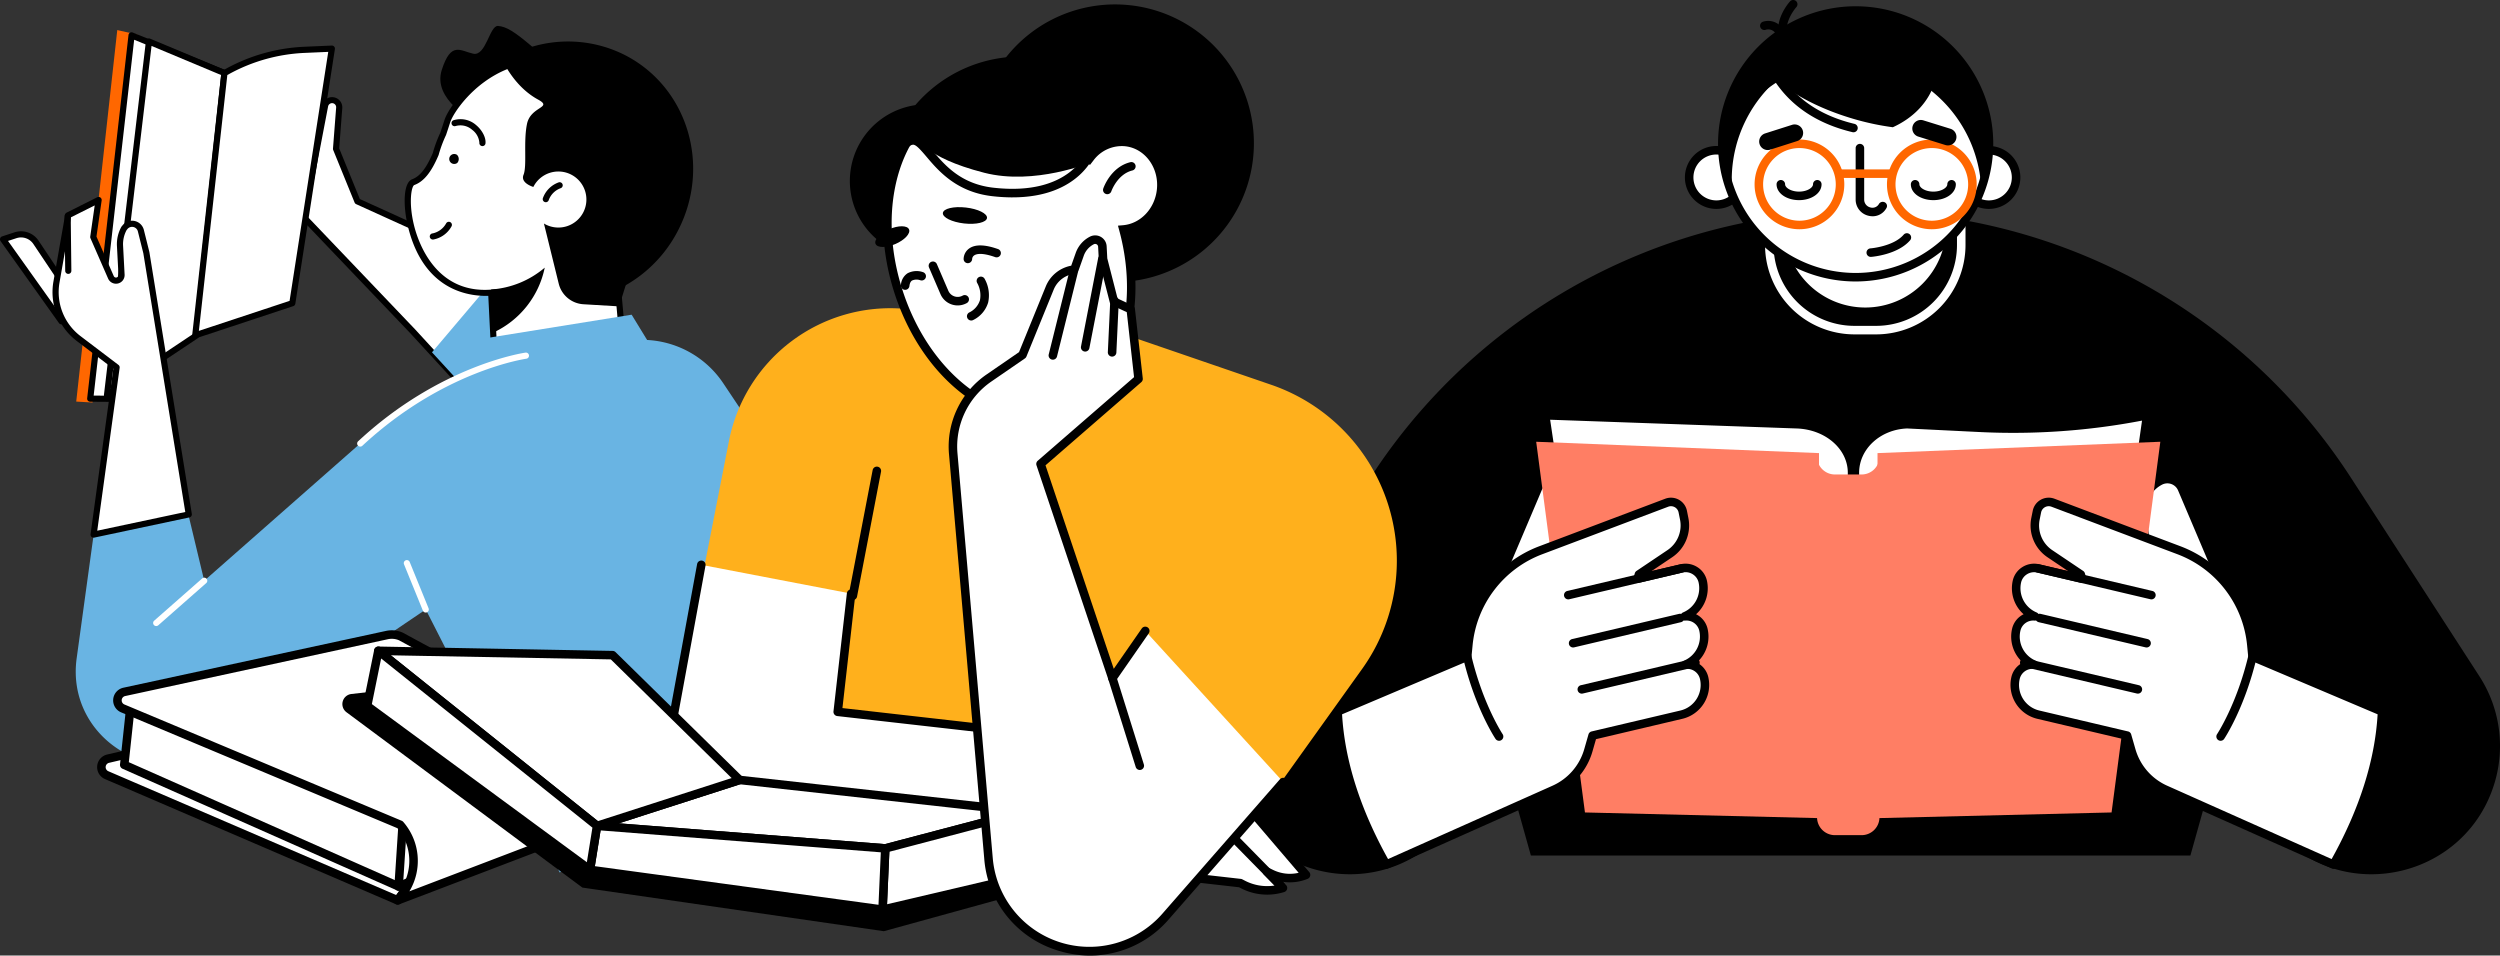
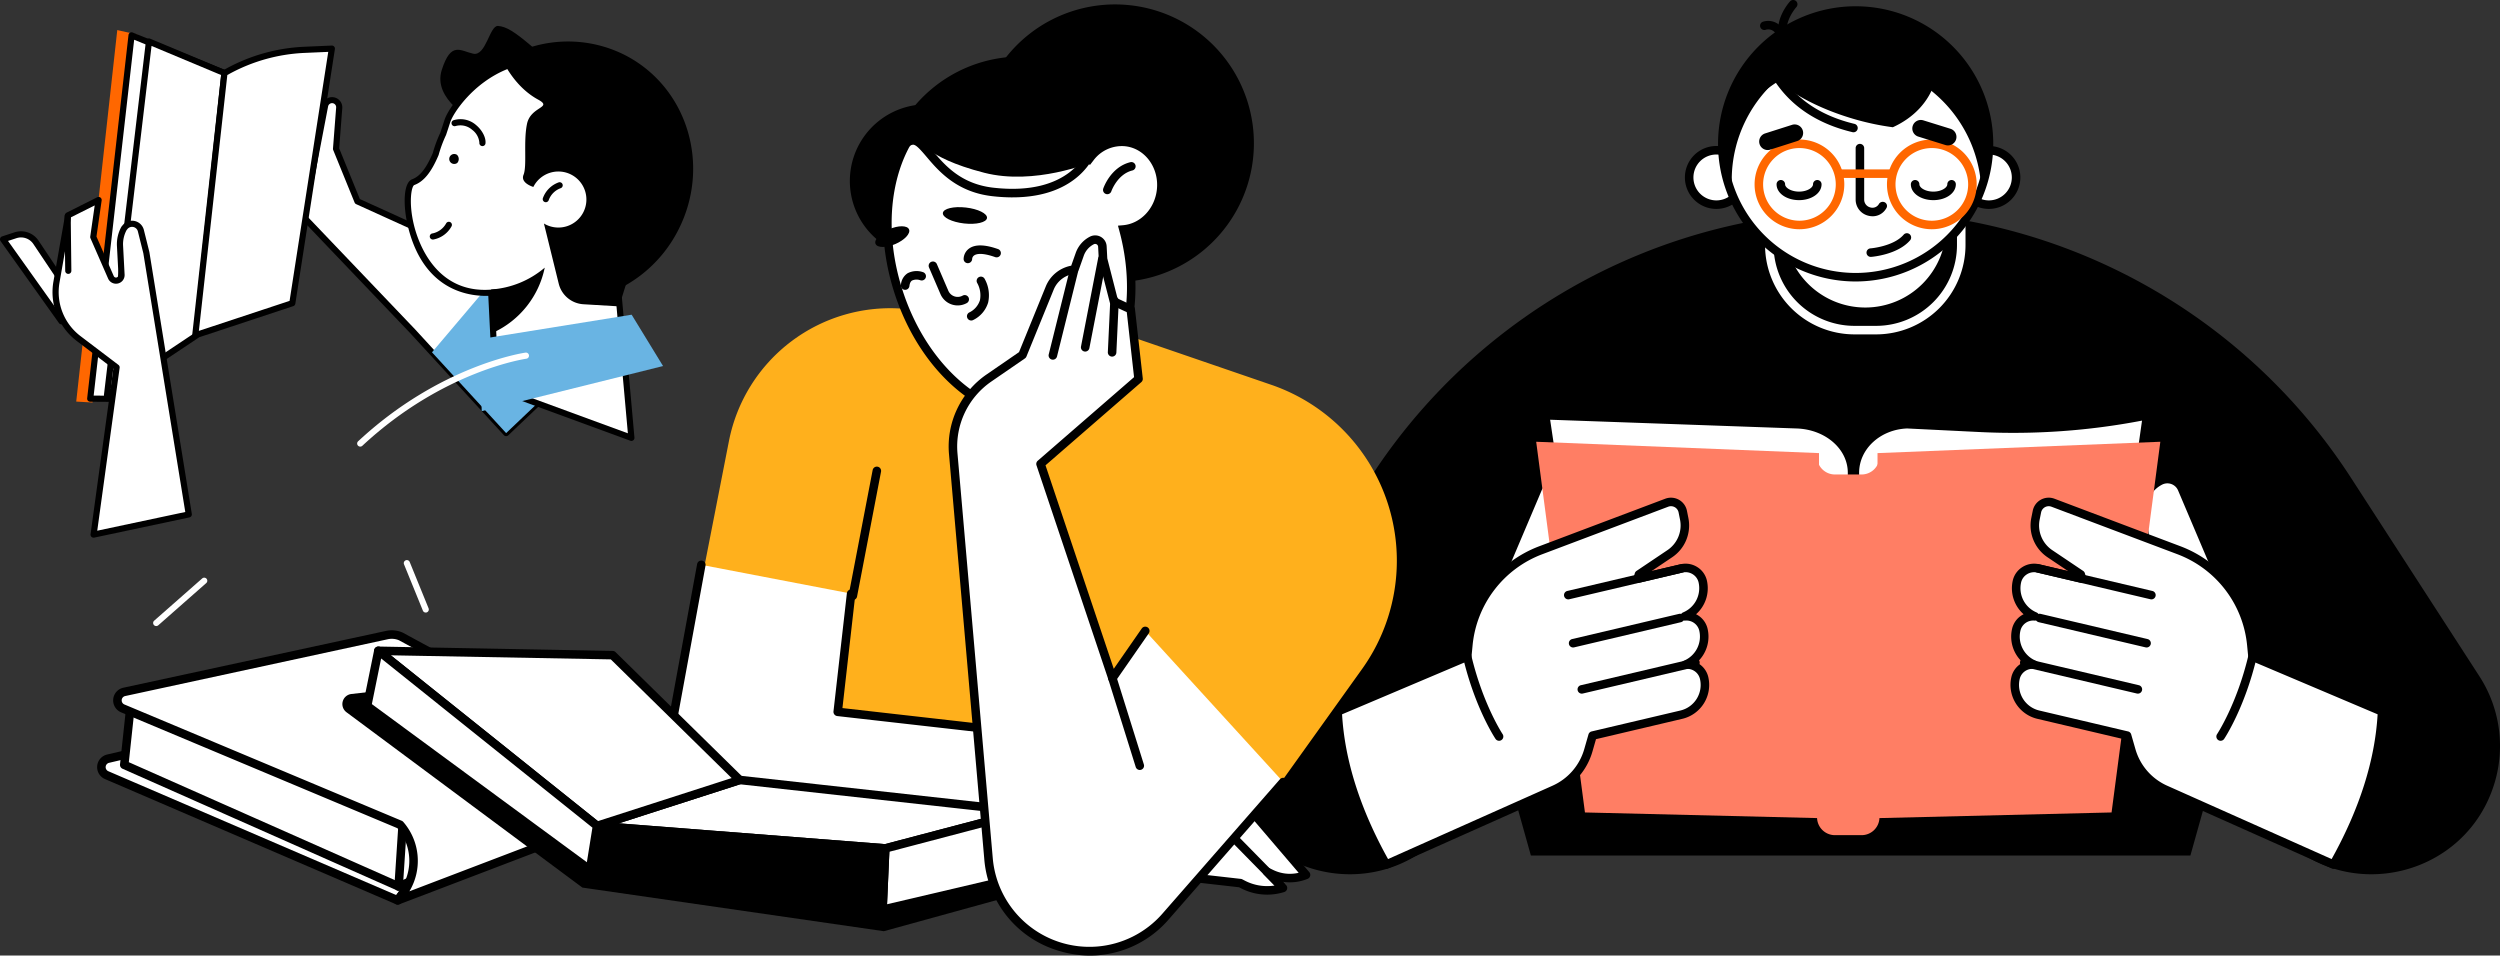
<svg xmlns="http://www.w3.org/2000/svg" id="Group_95823" data-name="Group 95823" width="732.564" height="280" viewBox="0 0 732.564 280">
  <rect x="0" y="0" width="732.564" height="280" fill="#333333" stroke="none" />
  <defs>
    <clipPath id="clip-path">
      <rect id="Rectangle_31399" data-name="Rectangle 31399" width="732.564" height="280" fill="none" />
    </clipPath>
  </defs>
  <g id="Group_95822" data-name="Group 95822" clip-path="url(#clip-path)">
    <path id="Path_86147" data-name="Path 86147" d="M182.138,117.287l-31.978-33.5L156.4,51.192a2.1,2.1,0,0,1,4.149.555l-.925,12.024,6.269,15.386L243.7,114.5l-34.236,32.562Z" transform="translate(-61.154 -20.155)" fill="#fff" />
    <path id="Path_86148" data-name="Path 86148" d="M208.848,147.343h-.03a.9.9,0,0,1-.634-.292L180.86,117.283l-31.971-33.5a.9.9,0,0,1-.233-.792L154.9,50.4a3,3,0,0,1,5.933.794l-.908,11.812,6.054,14.857,77.479,35.194a.9.9,0,0,1,.249,1.475L209.47,147.095a.907.907,0,0,1-.622.248M150.515,82.877l31.657,33.167.012.013,26.708,29.1,32.6-31.008L164.9,79.357a.9.9,0,0,1-.462-.481L158.172,63.49a.9.9,0,0,1-.064-.409l.926-12.024a1.194,1.194,0,0,0-2.364-.317Z" transform="translate(-60.535 -19.535)" />
    <path id="Path_86149" data-name="Path 86149" d="M269.521,148.248l-34.98-15.889-20.984,24.778,21.728,23.673Z" transform="translate(-86.973 -53.904)" fill="#69b4e3" />
    <path id="Path_86150" data-name="Path 86150" d="M283.521,178.085l-39.689-14.558-1.954-39.467,36.639-1.814Z" transform="translate(-98.507 -49.786)" fill="#fff" />
    <path id="Path_86151" data-name="Path 86151" d="M282.9,178.367a.906.906,0,0,1-.311-.055L242.9,163.755a.9.9,0,0,1-.591-.8l-1.955-39.467a.9.9,0,0,1,.856-.945l36.64-1.814a.9.9,0,0,1,.944.82l5,55.839a.9.9,0,0,1-.9.983m-38.818-16.1,37.792,13.862-4.8-53.558L242.2,124.3Z" transform="translate(-97.886 -49.166)" />
    <path id="Path_86152" data-name="Path 86152" d="M253.077,29.065S235.9,44.091,231.281,42.4,215.394,34.191,218.1,25.72s5.434-5.609,9.2-4.77,4.808-8.3,7.277-8.132,4.921,1.795,9.386,5.546,9.113,10.7,9.113,10.7" transform="translate(-88.653 -5.219)" />
    <path id="Path_86153" data-name="Path 86153" d="M253.471,99a35.949,35.949,0,0,0,20.15-17.634,35.218,35.218,0,0,0-14.372-47.257c-27.37-14.844-44.313,7.777-46.094,13.28-.417,1.29-.823,2.537-1.228,3.741a36.573,36.573,0,0,0-2.192,5.922c-1.758,4.144-3.741,7.137-6.568,8.189-4.329,1.611-1.06,35.419,24.2,32.256Z" transform="translate(-82.087 -11.867)" fill="#fff" />
    <path id="Path_86154" data-name="Path 86154" d="M252.85,99.268a.9.9,0,0,1-.3-1.753A34.963,34.963,0,0,0,272.2,80.321a34.221,34.221,0,0,0-14-46.053c-9.867-5.352-19.291-6.3-28-2.816-10.182,4.073-15.957,12.972-16.8,15.581-.417,1.293-.825,2.543-1.231,3.751a36.726,36.726,0,0,0-2.178,5.872c-2.145,5.078-4.329,7.756-7.123,8.8-.835.309-1.736,5.085-.093,11.786,1.213,4.943,6.527,20.895,23.869,18.729a.913.913,0,0,1,1.006.783.9.9,0,0,1-.783,1.006c-4.764.6-20.7.908-25.845-20.089-1.485-6.061-1.436-12.921,1.217-13.908,2.289-.852,4.156-3.226,6.051-7.7a36.616,36.616,0,0,1,2.207-5.954c.365-1.1.77-2.347,1.186-3.634,1.239-3.83,7.747-12.661,17.848-16.7,9.233-3.693,19.171-2.715,29.534,2.905A36.015,36.015,0,0,1,273.8,81.143a36.767,36.767,0,0,1-20.656,18.075.9.9,0,0,1-.3.05" transform="translate(-81.465 -11.235)" />
    <path id="Path_86155" data-name="Path 86155" d="M285.085,24.5a36.891,36.891,0,0,0-34.777.747,39.008,39.008,0,0,1,9.8,3.45c21.425,10.995,28.762,39.455,16.387,63.569-.687,1.34-1.427,2.631-2.2,3.885a38.858,38.858,0,0,0,26.388-20.386C310.382,56.849,303.4,33.9,285.085,24.5" transform="translate(-101.94 -8.349)" />
    <path id="Path_86156" data-name="Path 86156" d="M254.672,45.742c1.088-5.21,7.738-4.681,3.23-7.138-8.525-4.648-11.749-14.616-11.749-14.616,20.523-6.13,42.749,24.179,42.749,24.179l-4.22,41.384-3.022,9.658-10.454-.62a7.936,7.936,0,0,1-7.235-6.025l-4.342-17.639c.161.1.319.2.489.283a8.211,8.211,0,1,0-3.556-11.054c-.012.023-.02.045-.031.068-1.126-.378-3.712-1.493-2.874-3.569,1.06-2.629-.071-9.7,1.017-14.908" transform="translate(-100.248 -9.436)" />
    <path id="Path_86157" data-name="Path 86157" d="M213.463,114.846a.9.9,0,0,1-.121-1.8,5.9,5.9,0,0,0,3.948-2.916.9.9,0,0,1,1.6.827,7.647,7.647,0,0,1-5.307,3.876.87.87,0,0,1-.124.008" transform="translate(-86.568 -44.655)" />
    <path id="Path_86158" data-name="Path 86158" d="M269.2,95.94a.89.89,0,0,1-.285-.047.9.9,0,0,1-.571-1.14A7.634,7.634,0,0,1,273,90.116a.9.9,0,0,1,.514,1.73,5.823,5.823,0,0,0-3.458,3.476.9.9,0,0,1-.857.617" transform="translate(-109.265 -36.685)" />
    <path id="Path_86159" data-name="Path 86159" d="M232.273,66.8a.927.927,0,0,1-.1-.005.9.9,0,0,1-.8-.993,5.246,5.246,0,0,0-2.116-3.782,5.192,5.192,0,0,0-4.886-1.091.9.9,0,0,1-.525-1.725,6.89,6.89,0,0,1,6.56,1.426c1.8,1.494,2.939,3.7,2.759,5.366a.9.9,0,0,1-.9.806" transform="translate(-90.904 -23.986)" />
    <path id="Path_86160" data-name="Path 86160" d="M224.185,78.792a1.46,1.46,0,1,1-.081-2.369,1.722,1.722,0,0,1,.081,2.369" transform="translate(-90.192 -31.052)" />
    <path id="Path_86161" data-name="Path 86161" d="M242.794,138.711l.625,12.632A26.914,26.914,0,0,0,258.5,132.317a27.039,27.039,0,0,1-15.711,6.394" transform="translate(-98.88 -53.887)" />
    <path id="Path_86162" data-name="Path 86162" d="M19.612,130.826l-8.465-12.648a5.237,5.237,0,0,0-5.986-2.064l-3.638,1.193,17.1,24.016Z" transform="translate(-0.62 -47.182)" fill="#fff" />
    <path id="Path_86163" data-name="Path 86163" d="M18.007,141.608a.9.9,0,0,1-.735-.379L.167,117.213a.9.9,0,0,1,.454-1.38l3.638-1.193a6.157,6.157,0,0,1,7.017,2.42l8.466,12.647a.9.9,0,0,1,.148.587l-.986,10.5a.9.9,0,0,1-.663.787.912.912,0,0,1-.235.031M2.349,117.165l14.987,21.043.728-7.765L9.777,118.062a4.349,4.349,0,0,0-4.955-1.709Z" transform="translate(0 -46.564)" />
-     <path id="Path_86164" data-name="Path 86164" d="M269.359,243.883l-42.177-63.159a28.605,28.605,0,0,0-30.233-11.983l-44.536,10.3a56.075,56.075,0,0,0-23.7,12.368L75.09,238.593l-4.595-19.169L42.632,225.48l-4.92,35.848c-3.211,23.4,22.8,39.552,42.348,26.3L140,247.014l39.293,77.092Z" transform="translate(-15.248 -68.421)" fill="#69b4e3" />
    <path id="Path_86165" data-name="Path 86165" d="M55.564,16.191,42.454,124l-4.773-.273L49.709,14.862Z" transform="translate(-15.346 -6.053)" fill="#ff6700" />
    <path id="Path_86166" data-name="Path 86166" d="M83.927,28.54,73.091,106.016,50.152,123.973l-5.548-.04L56.717,17.487Z" transform="translate(-18.165 -7.122)" fill="#fff" />
    <path id="Path_86167" data-name="Path 86167" d="M49.532,124.256h-.007l-5.547-.04a.9.9,0,0,1-.89-1L55.2,16.766a.9.9,0,0,1,1.236-.734l27.21,11.052a.9.9,0,0,1,.554.961L73.365,105.522a.907.907,0,0,1-.337.586L50.089,124.065a.91.91,0,0,1-.557.191m-4.539-1.837,4.231.031,22.4-17.539,10.688-76.42L56.859,18.152Z" transform="translate(-17.546 -6.502)" />
    <path id="Path_86168" data-name="Path 86168" d="M87.309,29.778l-8.3,76.938-26.1,17.411L65.2,20.529Z" transform="translate(-21.547 -8.361)" fill="#fff" />
    <path id="Path_86169" data-name="Path 86169" d="M52.288,124.41a.9.9,0,0,1-.9-1.009L63.682,19.8a.9.9,0,0,1,1.244-.726l22.111,9.249a.9.9,0,0,1,.549.929l-8.3,76.938a.9.9,0,0,1-.4.654l-26.1,17.411a.907.907,0,0,1-.5.152M65.333,21.2,53.415,121.672,77.541,105.58,85.72,29.731Z" transform="translate(-20.927 -7.74)" />
    <path id="Path_86170" data-name="Path 86170" d="M105.075,31.208l-8.543,76.834,28.437-9.406,11.591-74.6-8.09.354a51.209,51.209,0,0,0-22.3,6.216Z" transform="translate(-39.313 -9.79)" fill="#fff" />
    <path id="Path_86171" data-name="Path 86171" d="M95.911,108.325a.9.9,0,0,1-.9-1l8.544-76.834a.9.9,0,0,1,.463-.692l1.094-.6a52.414,52.414,0,0,1,22.694-6.325l8.089-.354a.9.9,0,0,1,.931,1.039l-11.59,74.6a.9.9,0,0,1-.607.717L96.2,108.279a.927.927,0,0,1-.284.046m9.388-77.17-8.336,74.97,26.579-8.792L134.879,24.37l-6.989.306a50.586,50.586,0,0,0-21.909,6.106Z" transform="translate(-38.693 -9.171)" />
    <path id="Path_86172" data-name="Path 86172" d="M47.841,106.812l-.3.361a9.593,9.593,0,0,0-1.184,5.147l.446,8.469a1.625,1.625,0,0,1-3.111.737l-5.168-11.816,1.558-10.832-8.912,4.465L27.746,122.87A17.153,17.153,0,0,0,34.271,139.5l11.085,8.412-6.737,49.013L66.51,191,54.086,114.336l-1.616-6.48a2.656,2.656,0,0,0-4.629-1.043" transform="translate(-11.194 -40.268)" fill="#fff" />
    <path id="Path_86173" data-name="Path 86173" d="M38,197.2a.9.9,0,0,1-.893-1.025l6.665-48.49L33.105,139.6a17.981,17.981,0,0,1-6.869-17.5l3.429-19.529a.9.9,0,0,1,.485-.65l8.91-4.465a.9.9,0,0,1,1.3.935l-1.52,10.578,5.066,11.58a.723.723,0,0,0,1.383-.328l-.448-8.469a10.489,10.489,0,0,1,1.295-5.631.943.943,0,0,1,.093-.137l.3-.361a3.558,3.558,0,0,1,6.2,1.4l1.615,6.48L66.78,190.234a.9.9,0,0,1-.7,1.027l-27.891,5.924a.915.915,0,0,1-.188.02m-6.634-93.88-3.35,19.081a16.186,16.186,0,0,0,6.181,15.755l11.085,8.412a.9.9,0,0,1,.349.841l-6.562,47.74,25.795-5.478L52.573,113.86l-1.6-6.407a1.755,1.755,0,0,0-3.058-.689h0l-.242.3a8.681,8.681,0,0,0-1.034,4.593l.447,8.468a2.527,2.527,0,0,1-4.838,1.146L37.08,109.451a.907.907,0,0,1-.065-.49l1.31-9.125Zm15.856,2.867h0Z" transform="translate(-10.573 -39.648)" />
    <path id="Path_86174" data-name="Path 86174" d="M33.627,122.862l-.191-16.034Z" transform="translate(-13.617 -43.506)" fill="#fff" />
    <path id="Path_86175" data-name="Path 86175" d="M33.007,123.141a.9.9,0,0,1-.9-.891l-.19-16.035a.9.9,0,0,1,.891-.913.879.879,0,0,1,.912.891l.19,16.035a.9.9,0,0,1-.891.913Z" transform="translate(-12.998 -42.883)" />
    <path id="Path_86176" data-name="Path 86176" d="M206.043,292.256a.9.9,0,0,1-.835-.562l-5.528-13.572a.9.9,0,1,1,1.67-.68l5.528,13.572a.9.9,0,0,1-.494,1.176.913.913,0,0,1-.341.066" transform="translate(-81.294 -112.761)" fill="#fff" />
    <path id="Path_86177" data-name="Path 86177" d="M76.623,299.75a.9.9,0,0,1-.6-1.58L90.083,285.8a.9.9,0,0,1,1.193,1.354L77.22,299.525a.9.9,0,0,1-.6.225" transform="translate(-30.838 -116.301)" fill="#fff" />
    <path id="Path_86178" data-name="Path 86178" d="M237.721,183.834l-.621-21.087,44.548-7.174,9.207,15.046Z" transform="translate(-96.561 -63.358)" fill="#69b4e3" />
    <path id="Path_86179" data-name="Path 86179" d="M177.469,201.857a.9.9,0,0,1-.615-1.562c24.09-22.428,48.793-25.943,49.041-25.977a.9.9,0,0,1,.238,1.789c-.241.032-24.4,3.494-48.048,25.508a.9.9,0,0,1-.615.242" transform="translate(-71.908 -70.99)" fill="#fff" />
    <path id="Path_86180" data-name="Path 86180" d="M829.155,108.6h0a171.122,171.122,0,0,0-181.733,73.872L609.767,240.67a37.57,37.57,0,0,0-4.5,31.009h0c8.139,27.672,43.136,36.229,63.125,15.434l18.874-19.635,7.2,25.7H887.719l7.2-25.7,18.874,19.635c19.99,20.8,54.986,12.238,63.125-15.434a37.568,37.568,0,0,0-4.5-31.009l-37.655-58.194a171.122,171.122,0,0,0-105.6-73.872" transform="translate(-245.877 -42.484)" />
    <path id="Path_86181" data-name="Path 86181" d="M1083.282,269.667l-12.723-29.984a4.651,4.651,0,0,0-6.416-2.316,9.985,9.985,0,0,0-5.315,10.215l1.553,11.459Z" transform="translate(-431.178 -96.458)" fill="#fff" />
    <path id="Path_86182" data-name="Path 86182" d="M1082.424,270.06a1.254,1.254,0,0,1-.526-.116L1059,259.318a1.255,1.255,0,0,1-.713-.966l-1.553-11.46a11.255,11.255,0,0,1,5.98-11.493,5.9,5.9,0,0,1,8.139,2.939l12.723,29.983a1.249,1.249,0,0,1-1.15,1.738m-21.753-12.721,19.334,8.972-11.455-27a3.4,3.4,0,0,0-4.692-1.694,8.754,8.754,0,0,0-4.651,8.936Z" transform="translate(-430.32 -95.601)" />
    <path id="Path_86183" data-name="Path 86183" d="M1002.589,205.3,987.825,309.554l-70.867,1.6v-89.01c0-7.631,6.785-13.9,15.384-14.225l21.316,1.043a198.863,198.863,0,0,0,47.24-3.336Z" transform="translate(-373.437 -83.608)" fill="#fff" />
    <path id="Path_86184" data-name="Path 86184" d="M916.1,311.542a1.251,1.251,0,0,1-1.25-1.249V221.281c0-8.33,7.285-15.127,16.586-15.474l21.425,1.044a197.98,197.98,0,0,0,46.943-3.315l1.691-.325a1.259,1.259,0,0,1,1.1.322,1.247,1.247,0,0,1,.376,1.081L988.2,308.871a1.249,1.249,0,0,1-1.209,1.075l-70.867,1.6ZM931.42,208.3c-7.844.3-14.071,6-14.071,12.976v87.733l68.527-1.544L1000.247,206a200.2,200.2,0,0,1-47.509,3.352Z" transform="translate(-372.579 -82.75)" />
    <path id="Path_86185" data-name="Path 86185" d="M1011.03,218.385,996.742,327.01l-68.583,1.663V221.711Z" transform="translate(-377.999 -88.939)" fill="#ff7e64" />
    <path id="Path_86186" data-name="Path 86186" d="M738.7,269.667l12.723-29.984a4.651,4.651,0,0,1,6.416-2.316,9.985,9.985,0,0,1,5.315,10.215L761.6,259.041Z" transform="translate(-300.841 -96.458)" fill="#fff" />
    <path id="Path_86187" data-name="Path 86187" d="M737.843,270.06a1.25,1.25,0,0,1-1.151-1.738l12.723-29.983a5.9,5.9,0,0,1,8.139-2.939,11.257,11.257,0,0,1,5.981,11.493l-1.554,11.459a1.249,1.249,0,0,1-.712.966l-22.9,10.627a1.254,1.254,0,0,1-.526.116m17.01-32.821a3.429,3.429,0,0,0-1.16.205,3.369,3.369,0,0,0-1.976,1.871l-11.455,27,19.335-8.971,1.462-10.781a8.752,8.752,0,0,0-4.649-8.936,3.39,3.39,0,0,0-1.557-.382" transform="translate(-299.983 -95.601)" />
    <path id="Path_86188" data-name="Path 86188" d="M1065.341,290.136a33.237,33.237,0,0,0-21.349-27.89L1007.2,248.364a3.524,3.524,0,0,0-4.7,2.605l-.417,2.085a9.989,9.989,0,0,0,4.223,10.253l9.049,6.082.36,1.254-12.836-3.025a5.174,5.174,0,0,0-6.244,3.877,8.942,8.942,0,0,0,5.266,10.17,5.074,5.074,0,0,0-5.447,3.875,8.941,8.941,0,0,0,5.24,10.282,5.074,5.074,0,0,0-5.447,3.876,8.958,8.958,0,0,0,6.665,10.774l26.014,6.13,1.241,4.318a18.083,18.083,0,0,0,10.015,11.521l49.208,21.948c6.727-11.865,13.455-27.771,14.237-44.83l-37.96-16.079Z" transform="translate(-405.63 -101.055)" fill="#fff" />
    <path id="Path_86189" data-name="Path 86189" d="M1088.53,354.78a1.229,1.229,0,0,1-.509-.109l-49.209-21.948a19.291,19.291,0,0,1-10.707-12.318l-1.038-3.613-25.3-5.962a10.221,10.221,0,0,1-7.6-12.277,6.315,6.315,0,0,1,3.363-4.207,10.151,10.151,0,0,1-3.155-9.952,6.321,6.321,0,0,1,3.365-4.208,10.178,10.178,0,0,1-3.187-9.821,6.322,6.322,0,0,1,2.837-4.007,6.418,6.418,0,0,1,4.914-.816l8.475,2-6.031-4.053A11.21,11.21,0,0,1,1000,251.949l.419-2.085a4.772,4.772,0,0,1,6.365-3.529l36.793,13.882a34.267,34.267,0,0,1,22.151,28.939l.252,2.6,37.275,15.789a1.251,1.251,0,0,1,.762,1.209c-.662,14.433-5.507,29.7-14.4,45.39a1.252,1.252,0,0,1-1.088.634m-88.194-58.591a3.837,3.837,0,0,0-3.731,2.937,7.717,7.717,0,0,0,5.734,9.271l26.013,6.13a1.248,1.248,0,0,1,.915.871l1.241,4.316a16.8,16.8,0,0,0,9.322,10.726L1088,351.923c8.167-14.676,12.7-28.935,13.475-42.415l-37.154-15.738a1.249,1.249,0,0,1-.756-1.031l-.324-3.342a31.79,31.79,0,0,0-20.546-26.841L1005.9,248.675a2.274,2.274,0,0,0-3.033,1.681l-.418,2.085a8.718,8.718,0,0,0,3.7,8.971l9.05,6.082a1.254,1.254,0,0,1,.5.692l.36,1.253A1.25,1.25,0,0,1,1014.57,271l-12.836-3.025a3.937,3.937,0,0,0-3.014.5A3.837,3.837,0,0,0,997,270.907a7.69,7.69,0,0,0,4.532,8.745,1.252,1.252,0,0,1,.725,1.46,1.27,1.27,0,0,1-1.334.936,3.853,3.853,0,0,0-4.107,2.919,7.67,7.67,0,0,0,4.509,8.844,1.25,1.25,0,0,1-.608,2.4c-.127-.012-.252-.018-.377-.018" transform="translate(-404.772 -100.196)" />
    <path id="Path_86190" data-name="Path 86190" d="M1038.8,313.3a1.269,1.269,0,0,1-.288-.034l-31.3-7.376a1.25,1.25,0,1,1,.573-2.433l31.3,7.376a1.25,1.25,0,0,1-.285,2.467" transform="translate(-409.8 -123.57)" />
    <path id="Path_86191" data-name="Path 86191" d="M1039.847,289.2a1.267,1.267,0,0,1-.288-.034l-33.266-7.839a1.25,1.25,0,1,1,.573-2.433l33.266,7.839a1.25,1.25,0,0,1-.285,2.467" transform="translate(-409.428 -113.566)" />
    <path id="Path_86192" data-name="Path 86192" d="M1033.155,335.8a1.26,1.26,0,0,1-.287-.034L999.6,327.925a1.25,1.25,0,1,1,.573-2.433l33.266,7.838a1.25,1.25,0,0,1-.285,2.467" transform="translate(-406.702 -132.545)" />
    <path id="Path_86193" data-name="Path 86193" d="M1097.775,348.028s5.852-8.749,9.337-23.395Z" transform="translate(-447.076 -132.209)" fill="#fff" />
    <path id="Path_86194" data-name="Path 86194" d="M1096.915,348.419a1.251,1.251,0,0,1-1.038-1.944c.059-.086,5.775-8.764,9.16-22.99a1.25,1.25,0,0,1,2.432.579c-3.5,14.695-9.27,23.436-9.513,23.8a1.248,1.248,0,0,1-1.04.555" transform="translate(-446.218 -131.35)" />
    <path id="Path_86195" data-name="Path 86195" d="M921.494,111.244h-37.41a9.416,9.416,0,0,1-9.416-9.416V45.046a9.417,9.417,0,0,1,9.416-9.417h37.41a9.416,9.416,0,0,1,9.416,9.417v56.782a9.416,9.416,0,0,1-9.416,9.416" transform="translate(-356.215 -14.51)" />
    <path id="Path_86196" data-name="Path 86196" d="M905.113,111.636h-6.364a26.22,26.22,0,0,1-26.19-26.19V59.711a26.219,26.219,0,0,1,26.19-26.189h6.364A26.218,26.218,0,0,1,931.3,59.711V85.446a26.219,26.219,0,0,1-26.189,26.19m-6.364-75.615a23.717,23.717,0,0,0-23.69,23.69V85.446a23.717,23.717,0,0,0,23.69,23.69h6.364A23.715,23.715,0,0,0,928.8,85.446V59.711a23.715,23.715,0,0,0-23.688-23.69Z" transform="translate(-355.355 -13.652)" fill="#fff" />
    <path id="Path_86197" data-name="Path 86197" d="M904.976,107.8h0a24.939,24.939,0,0,1-24.94-24.939V65.677a24.939,24.939,0,1,1,49.879,0V82.857A24.939,24.939,0,0,1,904.976,107.8" transform="translate(-358.401 -16.59)" fill="#fff" />
    <path id="Path_86198" data-name="Path 86198" d="M904.116,108.188A26.219,26.219,0,0,1,877.927,82V64.818a26.19,26.19,0,0,1,52.38,0V82a26.22,26.22,0,0,1-26.19,26.189m0-67.059a23.715,23.715,0,0,0-23.688,23.69V82a23.689,23.689,0,1,0,47.377,0V64.818a23.716,23.716,0,0,0-23.69-23.69" transform="translate(-357.542 -15.732)" />
    <path id="Path_86199" data-name="Path 86199" d="M850.989,82.249a7.971,7.971,0,1,1-7.971-7.971,7.971,7.971,0,0,1,7.971,7.971" transform="translate(-340.079 -30.25)" fill="#fff" />
    <path id="Path_86200" data-name="Path 86200" d="M842.158,90.611a9.221,9.221,0,1,1,9.222-9.221,9.232,9.232,0,0,1-9.222,9.221m0-15.942a6.721,6.721,0,1,0,6.721,6.721,6.728,6.728,0,0,0-6.721-6.721" transform="translate(-339.219 -29.391)" />
    <path id="Path_86201" data-name="Path 86201" d="M985.712,82.249a7.972,7.972,0,1,1-7.971-7.971,7.971,7.971,0,0,1,7.971,7.971" transform="translate(-394.945 -30.25)" fill="#fff" />
    <path id="Path_86202" data-name="Path 86202" d="M976.881,90.611A9.221,9.221,0,1,1,986.1,81.39a9.231,9.231,0,0,1-9.222,9.221m0-15.942A6.721,6.721,0,1,0,983.6,81.39a6.727,6.727,0,0,0-6.721-6.721" transform="translate(-394.086 -29.391)" />
    <path id="Path_86203" data-name="Path 86203" d="M929.577,44.28A39.072,39.072,0,1,1,890.5,5.208,39.072,39.072,0,0,1,929.577,44.28" transform="translate(-346.752 -2.121)" fill="#fff" />
    <path id="Path_86204" data-name="Path 86204" d="M889.645,83.742A40.322,40.322,0,1,1,929.967,43.42a40.368,40.368,0,0,1-40.322,40.322m0-78.144A37.822,37.822,0,1,0,927.466,43.42,37.864,37.864,0,0,0,889.645,5.6" transform="translate(-345.893 -1.262)" />
    <path id="Path_86205" data-name="Path 86205" d="M888.288,20.172A39.071,39.071,0,0,1,927.314,57.4,39.074,39.074,0,1,0,851.433,44.28c0,.619.018,1.234.047,1.847a39.082,39.082,0,0,1,36.808-25.955" transform="translate(-346.752 -2.121)" />
    <path id="Path_86206" data-name="Path 86206" d="M854.2,54.81a39.078,39.078,0,0,1,75.089-15.168,39.07,39.07,0,1,0-74.805,19.806,39.536,39.536,0,0,1-.283-4.638" transform="translate(-346.752 -2.121)" />
    <path id="Path_86207" data-name="Path 86207" d="M880.531,95.265a13.144,13.144,0,1,1,13.145-13.143,13.159,13.159,0,0,1-13.145,13.143m0-23.788a10.644,10.644,0,1,0,10.645,10.644,10.655,10.655,0,0,0-10.645-10.644" transform="translate(-353.249 -28.091)" fill="#ff6700" />
    <path id="Path_86208" data-name="Path 86208" d="M945.98,95.265a13.144,13.144,0,1,1,13.143-13.143A13.159,13.159,0,0,1,945.98,95.265m0-23.788a10.644,10.644,0,1,0,10.643,10.644A10.656,10.656,0,0,0,945.98,71.477" transform="translate(-379.904 -28.091)" fill="#ff6700" />
    <path id="Path_86209" data-name="Path 86209" d="M884.848,94.889c-3.7,0-6.593-2.041-6.593-4.647a1.25,1.25,0,0,1,2.5,0c0,1.014,1.75,2.148,4.092,2.148s4.091-1.134,4.091-2.148a1.25,1.25,0,0,1,2.5,0c0,2.606-2.9,4.647-6.592,4.647" transform="translate(-357.675 -36.243)" />
    <path id="Path_86210" data-name="Path 86210" d="M872.866,68.91l7.92-2.524a2.494,2.494,0,0,0-1.514-4.753l-7.921,2.525a2.494,2.494,0,0,0,1.515,4.752" transform="translate(-354.156 -25.052)" />
    <path id="Path_86211" data-name="Path 86211" d="M951.233,94.889c-3.7,0-6.592-2.041-6.592-4.647a1.25,1.25,0,0,1,2.5,0c0,1.014,1.75,2.148,4.091,2.148s4.091-1.134,4.091-2.148a1.25,1.25,0,0,1,2.5,0c0,2.606-2.9,4.647-6.592,4.647" transform="translate(-384.712 -36.243)" />
    <path id="Path_86212" data-name="Path 86212" d="M947.065,64.158,955,66.629a2.494,2.494,0,1,0,1.482-4.762L948.548,59.4a2.494,2.494,0,0,0-1.483,4.762" transform="translate(-384.985 -24.143)" />
    <path id="Path_86213" data-name="Path 86213" d="M922.314,92.335a5.074,5.074,0,0,1-1.346-.185,4.852,4.852,0,0,1-3.618-4.708V72.375a1.25,1.25,0,0,1,2.5,0V87.442a2.354,2.354,0,0,0,1.782,2.3,2.169,2.169,0,0,0,2.529-.987,1.307,1.307,0,0,1,1.729-.5,1.2,1.2,0,0,1,.506,1.631c-.008.015-.084.145-.093.159a4.589,4.589,0,0,1-3.989,2.293" transform="translate(-373.597 -28.966)" />
    <path id="Path_86214" data-name="Path 86214" d="M924.056,122.232a1.25,1.25,0,0,1-.1-2.5c.067,0,6.734-.568,9.677-4a1.25,1.25,0,0,1,1.9,1.627c-3.62,4.223-11.068,4.842-11.383,4.867l-.1,0" transform="translate(-375.82 -46.956)" />
    <path id="Path_86215" data-name="Path 86215" d="M909.488,85.856h0Z" transform="translate(-370.395 -34.965)" fill="#fff" />
    <path id="Path_86216" data-name="Path 86216" d="M923.87,86.248H908.629a1.25,1.25,0,1,1,0-2.5H923.87a1.25,1.25,0,1,1,0,2.5" transform="translate(-369.536 -34.107)" fill="#ff6700" />
    <path id="Path_86217" data-name="Path 86217" d="M763.859,205.3l15.5,104.258,74.426,1.6v-89.01c0-7.631-7.125-13.9-16.156-14.225Z" transform="translate(-311.087 -83.608)" fill="#fff" />
    <path id="Path_86218" data-name="Path 86218" d="M852.931,311.541H852.9l-74.425-1.6a1.25,1.25,0,0,1-1.209-1.066L761.764,204.621a1.248,1.248,0,0,1,1.28-1.433l73.775,2.618c9.736.346,17.363,7.143,17.363,15.474v89.011a1.25,1.25,0,0,1-1.25,1.249m-73.344-4.073,72.094,1.546V221.28c0-6.978-6.566-12.678-14.95-12.976l-72.274-2.565Z" transform="translate(-310.228 -82.75)" />
    <path id="Path_86219" data-name="Path 86219" d="M759.422,218.385,773.711,327.01l68.583,1.663V221.711Z" transform="translate(-309.28 -88.939)" fill="#ff7e64" />
    <path id="Path_86220" data-name="Path 86220" d="M699.563,290.136a33.237,33.237,0,0,1,21.349-27.89l36.793-13.882a3.524,3.524,0,0,1,4.7,2.605l.417,2.085a9.991,9.991,0,0,1-4.223,10.253l-9.049,6.082-.36,1.254,12.836-3.025a5.173,5.173,0,0,1,6.243,3.877A8.941,8.941,0,0,1,763,281.664a5.074,5.074,0,0,1,5.447,3.875,8.941,8.941,0,0,1-5.24,10.282,5.074,5.074,0,0,1,5.447,3.876,8.958,8.958,0,0,1-6.665,10.774L735.98,316.6l-1.241,4.318a18.083,18.083,0,0,1-10.015,11.521l-49.208,21.948c-6.727-11.865-13.455-27.771-14.237-44.83l37.96-16.079Z" transform="translate(-269.311 -101.055)" fill="#fff" />
    <path id="Path_86221" data-name="Path 86221" d="M674.658,354.78a1.251,1.251,0,0,1-1.088-.634c-8.892-15.686-13.736-30.957-14.4-45.39a1.25,1.25,0,0,1,.762-1.209l37.275-15.789.252-2.6a34.265,34.265,0,0,1,22.151-28.939l36.793-13.881a4.773,4.773,0,0,1,6.365,3.528l.417,2.085a11.208,11.208,0,0,1-4.75,11.536l-6.032,4.053,8.475-2a6.412,6.412,0,0,1,4.915.816,6.319,6.319,0,0,1,2.835,4.006,10.175,10.175,0,0,1-3.187,9.822,6.321,6.321,0,0,1,3.367,4.208,10.153,10.153,0,0,1-3.155,9.952,6.318,6.318,0,0,1,3.361,4.207,10.209,10.209,0,0,1-7.595,12.277l-25.3,5.962-1.037,3.613a19.291,19.291,0,0,1-10.708,12.318l-49.208,21.948a1.229,1.229,0,0,1-.509.109m-12.944-45.271c.778,13.48,5.308,27.739,13.475,42.415l48.167-21.483a16.8,16.8,0,0,0,9.323-10.725l1.24-4.317a1.249,1.249,0,0,1,.915-.871l26.014-6.13a7.7,7.7,0,0,0,5.733-9.271,3.848,3.848,0,0,0-4.107-2.919,1.25,1.25,0,0,1-.608-2.4,7.673,7.673,0,0,0,4.509-8.844,3.87,3.87,0,0,0-4.108-2.919,1.25,1.25,0,0,1-.609-2.4,7.687,7.687,0,0,0,4.532-8.746,3.833,3.833,0,0,0-1.723-2.431,3.928,3.928,0,0,0-3.013-.5L748.618,271a1.25,1.25,0,0,1-1.488-1.562l.36-1.253a1.254,1.254,0,0,1,.5-.692l9.049-6.082a8.718,8.718,0,0,0,3.7-8.971l-.417-2.085a2.274,2.274,0,0,0-3.034-1.68l-36.793,13.881A31.791,31.791,0,0,0,699.948,289.4l-.324,3.342a1.25,1.25,0,0,1-.756,1.031Zm36.667-16.889h0Z" transform="translate(-268.452 -100.196)" />
    <path id="Path_86222" data-name="Path 86222" d="M776.821,313.3a1.25,1.25,0,0,1-.285-2.467l31.3-7.376a1.25,1.25,0,1,1,.573,2.433l-31.3,7.376a1.257,1.257,0,0,1-.287.034" transform="translate(-315.857 -123.57)" />
    <path id="Path_86223" data-name="Path 86223" d="M774.426,289.2a1.25,1.25,0,0,1-.285-2.467l33.266-7.839a1.25,1.25,0,1,1,.573,2.433l-33.266,7.839a1.266,1.266,0,0,1-.287.034" transform="translate(-314.882 -113.566)" />
    <path id="Path_86224" data-name="Path 86224" d="M781.119,335.8a1.25,1.25,0,0,1-.285-2.467l33.266-7.838a1.25,1.25,0,1,1,.573,2.433l-33.266,7.838a1.264,1.264,0,0,1-.287.034" transform="translate(-317.607 -132.545)" />
    <path id="Path_86225" data-name="Path 86225" d="M734.657,348.028s-5.852-8.749-9.337-23.395Z" transform="translate(-295.392 -132.209)" fill="#fff" />
    <path id="Path_86226" data-name="Path 86226" d="M733.8,348.418a1.248,1.248,0,0,1-1.04-.555c-.244-.365-6.016-9.106-9.513-23.8a1.25,1.25,0,0,1,2.432-.579c3.385,14.226,9.1,22.9,9.16,22.99a1.25,1.25,0,0,1-1.038,1.944" transform="translate(-294.533 -131.35)" />
    <path id="Path_86227" data-name="Path 86227" d="M911.244,231.018h-7.662a5.235,5.235,0,0,1-5.313-5.153v105.69a5.234,5.234,0,0,0,5.313,5.152h7.662a5.234,5.234,0,0,0,5.313-5.152V225.865a5.235,5.235,0,0,1-5.313,5.153" transform="translate(-365.826 -91.985)" fill="#ff7e64" />
    <path id="Path_86228" data-name="Path 86228" d="M904.295,17.823A67.577,67.577,0,0,1,922.4,26a19.477,19.477,0,0,1-.729,3.863c-1.8,6.056-6.356,10.708-12.385,13.45a76.3,76.3,0,0,1-11.8-2.536c-16.507-4.9-28.365-14.008-26.483-20.346s16.787-7.5,33.294-2.606" transform="translate(-354.641 -6.025)" />
    <path id="Path_86229" data-name="Path 86229" d="M881.008,13.071a1.249,1.249,0,0,1-1.121-.7c-2.879-5.816,2.4-11.72,2.629-11.968a1.25,1.25,0,0,1,1.85,1.682c-.044.049-4.356,4.9-2.239,9.177a1.249,1.249,0,0,1-.566,1.674,1.235,1.235,0,0,1-.552.13" transform="translate(-357.991 0)" />
    <path id="Path_86230" data-name="Path 86230" d="M875.864,14.865a1.248,1.248,0,0,1-1.062-.587,2.537,2.537,0,0,0-3.032-1.353,1.259,1.259,0,0,1-1.593-.752,1.242,1.242,0,0,1,.724-1.592,5.059,5.059,0,0,1,6.021,2.37,1.25,1.25,0,0,1-1.059,1.913" transform="translate(-354.355 -4.203)" />
    <path id="Path_86231" data-name="Path 86231" d="M900.19,53.623a1.274,1.274,0,0,1-.293-.034c-10.258-2.456-17.966-7.56-22.911-15.169a1.25,1.25,0,0,1,2.1-1.362c4.584,7.054,11.783,11.8,21.4,14.1a1.251,1.251,0,0,1-.29,2.466" transform="translate(-357.077 -14.86)" />
    <path id="Path_86232" data-name="Path 86232" d="M563.707,47.453a40.683,40.683,0,1,1-35.838-45.01,40.683,40.683,0,0,1,35.838,45.01" transform="translate(-196.54 -0.888)" />
    <path id="Path_86233" data-name="Path 86233" d="M517.117,73.22a40.683,40.683,0,1,1-35.838-45.01,40.683,40.683,0,0,1,35.838,45.01" transform="translate(-177.566 -11.382)" />
    <path id="Path_86234" data-name="Path 86234" d="M464.887,76.558a22.452,22.452,0,1,1-19.778-24.839,22.452,22.452,0,0,1,19.778,24.839" transform="translate(-171.098 -21.004)" />
    <path id="Path_86235" data-name="Path 86235" d="M468.175,318.165l-83.644-9.489a50.468,50.468,0,0,1-43.839-59.845l11.264-57.523a48.2,48.2,0,0,1,51.366-38.768l56.639,4.791,50.9,17.473a54.507,54.507,0,0,1,26.624,83.283L503.549,305.5Z" transform="translate(-138.361 -62.052)" fill="#ffb01c" />
    <path id="Path_86236" data-name="Path 86236" d="M384.737,287.66,380.808,322.3l106.761,12.111,30.465,35.666a12.426,12.426,0,0,1-10.136-.3l-1.332-.644,4.706,4.776a15.533,15.533,0,0,1-11.784-1.049l-.709-.369L357.5,356.469a28.4,28.4,0,0,1-24.732-33.346l8.058-43.894Z" transform="translate(-135.331 -113.718)" fill="#fff" />
    <path id="Path_86237" data-name="Path 86237" d="M505.772,375.012a16.709,16.709,0,0,1-7.724-1.9l-.5-.262-141.044-16a29.649,29.649,0,0,1-25.82-34.814l8.058-43.894a1.25,1.25,0,0,1,2.459.452l-8.058,43.894a27.151,27.151,0,0,0,23.644,31.879l141.275,16.026a1.251,1.251,0,0,1,.436.132l.709.369a14.184,14.184,0,0,0,8.753,1.449l-3.143-3.189a1.251,1.251,0,0,1,1.434-2l1.333.643a11.2,11.2,0,0,0,7.425.812l-28.928-33.868L379.8,322.683a1.253,1.253,0,0,1-1.1-1.383l3.93-34.64a1.251,1.251,0,0,1,2.485.282l-3.79,33.4,105.52,11.97a1.25,1.25,0,0,1,.81.43l30.465,35.667a1.252,1.252,0,0,1-.474,1.967,13.685,13.685,0,0,1-7.262.875l.913.925a1.252,1.252,0,0,1-.519,2.071,16.828,16.828,0,0,1-5.009.766" transform="translate(-134.468 -112.858)" />
    <path id="Path_86238" data-name="Path 86238" d="M136.954,408.725l-85.283-36.69a2.551,2.551,0,0,1,.423-4.827l48.49-11.417,60.884,17.769Z" transform="translate(-20.415 -144.898)" fill="#fff" />
    <path id="Path_86239" data-name="Path 86239" d="M136.095,409.115a1.24,1.24,0,0,1-.494-.1l-85.283-36.69a3.8,3.8,0,0,1,.63-7.191l48.491-11.418a1.24,1.24,0,0,1,.637.017l60.884,17.77a1.251,1.251,0,0,1,.675,1.915L137.12,408.58a1.251,1.251,0,0,1-1.025.535m-36.4-52.891L51.52,367.566a1.3,1.3,0,0,0-.215,2.462l84.347,36.287,22.936-32.9Z" transform="translate(-19.555 -144.039)" />
    <path id="Path_86240" data-name="Path 86240" d="M61.424,365.558l1.96-18.256L144.163,377.1l-.724,3.272,14.678,13.727-16.3,7.1Z" transform="translate(-25.016 -141.441)" fill="#fff" />
-     <path id="Path_86241" data-name="Path 86241" d="M140.963,401.59a1.233,1.233,0,0,1-.506-.107l-80.4-35.642a1.249,1.249,0,0,1-.736-1.276l1.96-18.255a1.249,1.249,0,0,1,1.675-1.039l80.779,29.794a1.249,1.249,0,0,1,.787,1.443l-.57,2.575,14.156,13.24a1.25,1.25,0,0,1-.354,2.059l-16.295,7.105a1.244,1.244,0,0,1-.5.1M61.906,363.925l79.061,35.049,14.048-6.125-13.288-12.428a1.249,1.249,0,0,1-.366-1.183l.488-2.206L63.6,348.17Z" transform="translate(-24.157 -140.582)" />
+     <path id="Path_86241" data-name="Path 86241" d="M140.963,401.59a1.233,1.233,0,0,1-.506-.107l-80.4-35.642a1.249,1.249,0,0,1-.736-1.276l1.96-18.255a1.249,1.249,0,0,1,1.675-1.039l80.779,29.794a1.249,1.249,0,0,1,.787,1.443l-.57,2.575,14.156,13.24a1.25,1.25,0,0,1-.354,2.059a1.244,1.244,0,0,1-.5.1M61.906,363.925l79.061,35.049,14.048-6.125-13.288-12.428a1.249,1.249,0,0,1-.366-1.183l.488-2.206L63.6,348.17Z" transform="translate(-24.157 -140.582)" />
    <path id="Path_86242" data-name="Path 86242" d="M198.19,409.064l-1.131,17.289Z" transform="translate(-80.254 -166.594)" fill="#fff" />
    <path id="Path_86243" data-name="Path 86243" d="M196.2,426.744c-.028,0-.055,0-.082,0a1.25,1.25,0,0,1-1.167-1.329l1.13-17.289a1.25,1.25,0,0,1,2.5.164l-1.13,17.288a1.251,1.251,0,0,1-1.247,1.169" transform="translate(-79.395 -165.735)" />
    <path id="Path_86244" data-name="Path 86244" d="M60.062,330.493l76.956-16.644a6.681,6.681,0,0,1,4.153.437l59.406,32.222a24.424,24.424,0,0,1-3.572,23.153l-.262.342-56.563,21.579,1.5-2.011a16.044,16.044,0,0,0-.812-20.159L59.615,335.339a2.551,2.551,0,0,1,.448-4.846" transform="translate(-23.641 -127.756)" fill="#fff" />
    <path id="Path_86245" data-name="Path 86245" d="M139.321,391.971a1.25,1.25,0,0,1-1-2l1.495-2.01a14.873,14.873,0,0,0-.564-18.373L58.273,335.631a3.8,3.8,0,0,1,.666-7.22l.264,1.222-.264-1.222,76.956-16.644a7.874,7.874,0,0,1,4.93.519l59.491,32.264a1.255,1.255,0,0,1,.579.673,25.566,25.566,0,0,1-3.757,24.338l-.26.34a1.25,1.25,0,0,1-.547.41l-56.563,21.579a1.269,1.269,0,0,1-.446.082M59.466,330.855a1.3,1.3,0,0,0-.226,2.471L140.489,367.4a1.248,1.248,0,0,1,.456.328,17.4,17.4,0,0,1,1.8,20.349L195.107,368.1l.045-.059a23.069,23.069,0,0,0,3.546-21.526l-58.983-31.993a5.38,5.38,0,0,0-3.293-.314Z" transform="translate(-22.782 -126.895)" />
    <path id="Path_86246" data-name="Path 86246" d="M170.451,342.635l69.132,51.382L327.918,406.8l44.044-12.143a2.974,2.974,0,0,0,.036-5.724l-92.54-26.759-34.285-33.313-73.287,8.431a2.974,2.974,0,0,0-1.434,5.341" transform="translate(-68.927 -133.932)" />
    <path id="Path_86247" data-name="Path 86247" d="M295.151,399.029l41.79-13.456,83.685,9.258-41.016,10.8Z" transform="translate(-120.202 -157.027)" fill="#fff" />
    <path id="Path_86248" data-name="Path 86248" d="M378.752,406.023c-.032,0-.065,0-.1,0l-84.459-6.6a1.25,1.25,0,0,1-.286-2.436L335.7,383.525a1.305,1.305,0,0,1,.521-.053l83.686,9.258a1.25,1.25,0,0,1,.181,2.451l-41.017,10.8a1.249,1.249,0,0,1-.318.042m-78.045-8.6,77.932,6.091,34.311-9.034-76.738-8.49Z" transform="translate(-119.344 -156.169)" />
    <path id="Path_86249" data-name="Path 86249" d="M476.76,420.442l1.351-19.251-41.016,10.8-.794,17.95Z" transform="translate(-177.686 -163.388)" fill="#fff" />
    <path id="Path_86250" data-name="Path 86250" d="M435.441,430.332a1.252,1.252,0,0,1-1.249-1.305l.794-17.949a1.248,1.248,0,0,1,.93-1.153l41.017-10.8a1.248,1.248,0,0,1,1.565,1.3l-1.351,19.25a1.248,1.248,0,0,1-.96,1.13l-40.459,9.5a1.272,1.272,0,0,1-.286.033m2-18.225-.681,15.381,37.956-8.91,1.165-16.591Zm38.458,7.477h0Z" transform="translate(-176.827 -162.529)" />
-     <path id="Path_86251" data-name="Path 86251" d="M291.665,421.153l2.067-12.879,84.459,6.6-.795,17.95Z" transform="translate(-118.782 -166.273)" fill="#fff" />
    <path id="Path_86252" data-name="Path 86252" d="M376.537,433.218a1.268,1.268,0,0,1-.17-.011l-85.733-11.672a1.251,1.251,0,0,1-1.065-1.436l2.067-12.879a1.278,1.278,0,0,1,1.332-1.049l84.459,6.6a1.251,1.251,0,0,1,1.152,1.3l-.794,17.949a1.25,1.25,0,0,1-1.249,1.194m-84.3-13.988,83.108,11.315.679-15.375-82.106-6.417Z" transform="translate(-117.923 -165.415)" />
    <path id="Path_86253" data-name="Path 86253" d="M255.678,323l37.238,36.568-41.79,13.456-64.076-51.3Z" transform="translate(-76.178 -131.023)" fill="#fff" />
    <path id="Path_86254" data-name="Path 86254" d="M250.268,373.417a1.252,1.252,0,0,1-.782-.274l-64.076-51.3a1.25,1.25,0,0,1,.782-2.225h.023l68.627,1.279a1.251,1.251,0,0,1,.854.359l37.239,36.568a1.251,1.251,0,0,1-.493,2.081l-41.791,13.457a1.265,1.265,0,0,1-.384.06m-60.43-51.236,60.686,48.59,39.184-12.617L254.3,323.383Z" transform="translate(-75.319 -130.165)" />
    <path id="Path_86255" data-name="Path 86255" d="M181.5,337.88l3.289-16.159,64.076,51.3L246.8,385.9Z" transform="translate(-73.919 -131.023)" fill="#fff" />
    <path id="Path_86256" data-name="Path 86256" d="M245.941,386.295a1.247,1.247,0,0,1-.74-.243l-65.3-48.023a1.248,1.248,0,0,1-.485-1.255l3.288-16.159a1.25,1.25,0,0,1,2.006-.727l64.076,51.3a1.252,1.252,0,0,1,.453,1.173l-2.067,12.878a1.248,1.248,0,0,1-1.234,1.052m-63.913-49.806,63,46.336,1.628-10.137-61.91-49.569Z" transform="translate(-73.06 -130.165)" />
    <path id="Path_86257" data-name="Path 86257" d="M459.839,47.641c13.187-4.178,28.043,3.292,38.218,17.575a11.641,11.641,0,0,1,10.5-4.663c6.509.739,11.135,7.068,10.333,14.138-.711,6.265-5.447,11-11.045,11.484,6.62,24.452-1.494,48.066-18.834,53.559-18.005,5.7-39.132-10.288-47.189-35.719s.008-50.671,18.014-56.375" transform="translate(-178.664 -18.932)" fill="#fff" />
    <path id="Path_86258" data-name="Path 86258" d="M480.588,141.3c-6.827,0-13.893-2.584-20.519-7.6-9.118-6.9-16.328-17.611-20.3-30.155S435.522,78.095,439,67.2c3.529-11.045,10.489-18.716,19.594-21.6,12.875-4.082,27.928,2.485,38.679,16.765a12.711,12.711,0,0,1,10.56-3.9c7.183.815,12.313,7.777,11.435,15.52A14.051,14.051,0,0,1,508.542,86.36c6.165,24.733-2.481,48.164-20.018,53.719a26.22,26.22,0,0,1-7.937,1.222M459.35,47.984h0c-8.31,2.633-14.691,9.728-17.967,19.978-3.324,10.4-3.051,22.772.769,34.827s10.717,22.324,19.427,28.916c8.58,6.493,17.879,8.624,26.193,5.988,16.575-5.251,24.485-28.109,18.006-52.04l-.39-1.443,1.488-.129c5.11-.443,9.278-4.809,9.911-10.381.723-6.373-3.418-12.095-9.233-12.755a10.359,10.359,0,0,0-9.372,4.184l-1.03,1.334-.977-1.372c-10.159-14.26-24.612-20.981-36.824-17.108" transform="translate(-177.799 -18.085)" />
    <path id="Path_86259" data-name="Path 86259" d="M546.536,89.529a1.251,1.251,0,0,1-1.185-1.647c.088-.258,2.2-6.343,7.97-7.741a1.25,1.25,0,0,1,.589,2.429c-4.417,1.07-6.172,6.063-6.19,6.112a1.254,1.254,0,0,1-1.184.847" transform="translate(-222.071 -32.623)" />
    <path id="Path_86260" data-name="Path 86260" d="M467.588,142.149a5.484,5.484,0,0,1-5.041-3.319l-3.358-7.807a1.25,1.25,0,0,1,2.3-.988l3.358,7.807a2.988,2.988,0,0,0,4.2,1.431,1.25,1.25,0,0,1,1.215,2.185,5.5,5.5,0,0,1-2.669.691" transform="translate(-186.966 -52.65)" />
    <path id="Path_86261" data-name="Path 86261" d="M477.617,126.529h-.008a1.235,1.235,0,0,1-1.241-1.214,3.878,3.878,0,0,1,1.623-3.088c1.753-1.261,4.605-1.2,8.473.171a1.25,1.25,0,0,1-.836,2.356c-3.955-1.405-5.549-.926-6.149-.517a1.392,1.392,0,0,0-.611,1.063,1.264,1.264,0,0,1-1.251,1.23" transform="translate(-194.004 -49.409)" />
    <path id="Path_86262" data-name="Path 86262" d="M446.613,139.495q-.07,0-.142-.007a1.252,1.252,0,0,1-1.1-1.383,4.424,4.424,0,0,1,1.947-3.465,5.713,5.713,0,0,1,4.548-.318,1.25,1.25,0,0,1-.82,2.362,3.257,3.257,0,0,0-2.4.077c-.159.1-.648.411-.785,1.626a1.251,1.251,0,0,1-1.241,1.108" transform="translate(-181.377 -54.566)" />
    <path id="Path_86263" data-name="Path 86263" d="M479.266,149.594a1.25,1.25,0,0,1-.6-2.345,6.008,6.008,0,0,0,3.153-3.591,7.413,7.413,0,0,0-.8-5.056,1.25,1.25,0,0,1,2.145-1.283,9.867,9.867,0,0,1,1.072,6.972,8.387,8.387,0,0,1-4.365,5.147,1.243,1.243,0,0,1-.6.156" transform="translate(-194.675 -55.677)" />
    <path id="Path_86264" data-name="Path 86264" d="M501.254,64.177s-16.405,6.8-31.148,3.016c-18.62-4.78-17.291-10.087-21.381-8.247-7.827,3.522,3.339-16.6,16.118-18.062s31.646,4.708,36.411,23.293" transform="translate(-181.688 -16.566)" />
    <path id="Path_86265" data-name="Path 86265" d="M478.525,85.23a52.308,52.308,0,0,1-5.9-.349C462.092,83.687,456.8,77.437,453.3,73.3c-2.983-3.522-3.7-3.992-4.824-3.147a1.25,1.25,0,0,1-1.507-2c3.213-2.419,5.651.471,8.238,3.527,3.441,4.064,8.153,9.63,17.7,10.713,22.6,2.561,27.375-10.6,27.568-11.163a1.25,1.25,0,0,1,2.37.794c-.2.586-4.644,13.2-24.317,13.2" transform="translate(-181.829 -27.391)" />
    <path id="Path_86266" data-name="Path 86266" d="M466.111,104.111c-.146,1.29,2.63,2.663,6.2,3.069s6.585-.312,6.731-1.6-2.631-2.663-6.2-3.069-6.585.312-6.731,1.6" transform="translate(-189.825 -41.702)" />
    <path id="Path_86267" data-name="Path 86267" d="M432.777,117.026c.518,1.19,3.133,1.2,5.84.021s4.481-3.1,3.963-4.288-3.133-1.2-5.84-.021-4.481,3.1-3.963,4.288" transform="translate(-176.215 -45.556)" />
    <path id="Path_86268" data-name="Path 86268" d="M567.864,277.391,533.4,316.806c-17.208,19.68-49.614,9.093-51.883-16.951L471.174,181.18a24.325,24.325,0,0,1,10.442-22.15l9.852-6.78,7.978-19.585a8.808,8.808,0,0,1,7.227-5.436l1.571-4.446a7.331,7.331,0,0,1,3.558-4.075,2.116,2.116,0,0,1,3.08,1.771l.192,3.676,3.19,12.44,4.918,2.284,2.289,20.391L496.759,184.2l21.062,62.784,9.625-13.863Z" transform="translate(-191.851 -48.248)" fill="#fff" />
    <path id="Path_86269" data-name="Path 86269" d="M510.425,327.39a31.585,31.585,0,0,1-9.816-1.583,30.48,30.48,0,0,1-21.2-26.7L469.069,180.429a25.618,25.618,0,0,1,10.98-23.288l9.544-6.568,7.835-19.239a10.039,10.039,0,0,1,7.457-6.091l1.32-3.735a8.547,8.547,0,0,1,4.165-4.77,3.365,3.365,0,0,1,4.9,2.817l.185,3.552,3.013,11.746,4.38,2.034a1.25,1.25,0,0,1,.717,1l2.288,20.391a1.25,1.25,0,0,1-.424,1.083l-28.078,24.378,20,59.631,8.205-11.818a1.25,1.25,0,0,1,2.054,1.426l-9.626,13.863a1.251,1.251,0,0,1-2.212-.316l-21.062-62.783a1.251,1.251,0,0,1,.366-1.342L523.3,157.9l-2.136-19.04-4.28-1.987a1.25,1.25,0,0,1-.684-.824L513,123.607a1.183,1.183,0,0,1-.037-.245l-.192-3.676a.866.866,0,0,0-1.261-.726,6.063,6.063,0,0,0-2.951,3.381l-1.571,4.446a1.252,1.252,0,0,1-1.047.826,7.545,7.545,0,0,0-6.2,4.664l-7.977,19.585a1.249,1.249,0,0,1-.449.558l-9.852,6.78a23.115,23.115,0,0,0-9.907,21.012L481.9,298.888a28.414,28.414,0,0,0,49.7,16.236l34.465-39.415a1.251,1.251,0,0,1,1.883,1.646L533.482,316.77a30.464,30.464,0,0,1-23.057,10.62" transform="translate(-190.992 -47.39)" />
    <path id="Path_86270" data-name="Path 86270" d="M557.094,361.31a1.251,1.251,0,0,1-1.193-.878l-8.02-25.643a1.25,1.25,0,0,1,2.386-.746l8.019,25.643a1.252,1.252,0,0,1-1.193,1.624" transform="translate(-223.105 -135.684)" />
    <path id="Path_86271" data-name="Path 86271" d="M519.63,159.28a1.235,1.235,0,0,1-.3-.037,1.25,1.25,0,0,1-.912-1.514l6.083-24.474a1.25,1.25,0,0,1,2.426.6l-6.083,24.474a1.249,1.249,0,0,1-1.211.949" transform="translate(-211.113 -53.882)" />
    <path id="Path_86272" data-name="Path 86272" d="M535.611,154.3a1.33,1.33,0,0,1-.239-.023,1.249,1.249,0,0,1-.988-1.465l5.022-25.889a1.249,1.249,0,1,1,2.453.476l-5.022,25.888a1.251,1.251,0,0,1-1.225,1.013" transform="translate(-217.622 -51.278)" />
    <path id="Path_86273" data-name="Path 86273" d="M548.915,164.2h-.06a1.25,1.25,0,0,1-1.191-1.307l.706-15.09a1.251,1.251,0,0,1,2.5.117l-.706,15.09a1.251,1.251,0,0,1-1.248,1.191" transform="translate(-223.039 -59.706)" />
    <path id="Path_86274" data-name="Path 86274" d="M428.642,232.79l-7.026,36.59Z" transform="translate(-171.706 -94.805)" fill="#fff" />
    <path id="Path_86275" data-name="Path 86275" d="M420.759,269.77a1.251,1.251,0,0,1-1.229-1.486l7.026-36.59a1.25,1.25,0,1,1,2.456.471l-7.026,36.59a1.25,1.25,0,0,1-1.226,1.015" transform="translate(-170.847 -93.945)" />
    <path id="Path_86276" data-name="Path 86276" d="M623.125,428.925a1.248,1.248,0,0,1-.892-.374l-13.341-13.593a1.25,1.25,0,0,1,1.784-1.751L624.017,426.8a1.25,1.25,0,0,1-.892,2.126" transform="translate(-247.83 -168.129)" />
  </g>
</svg>